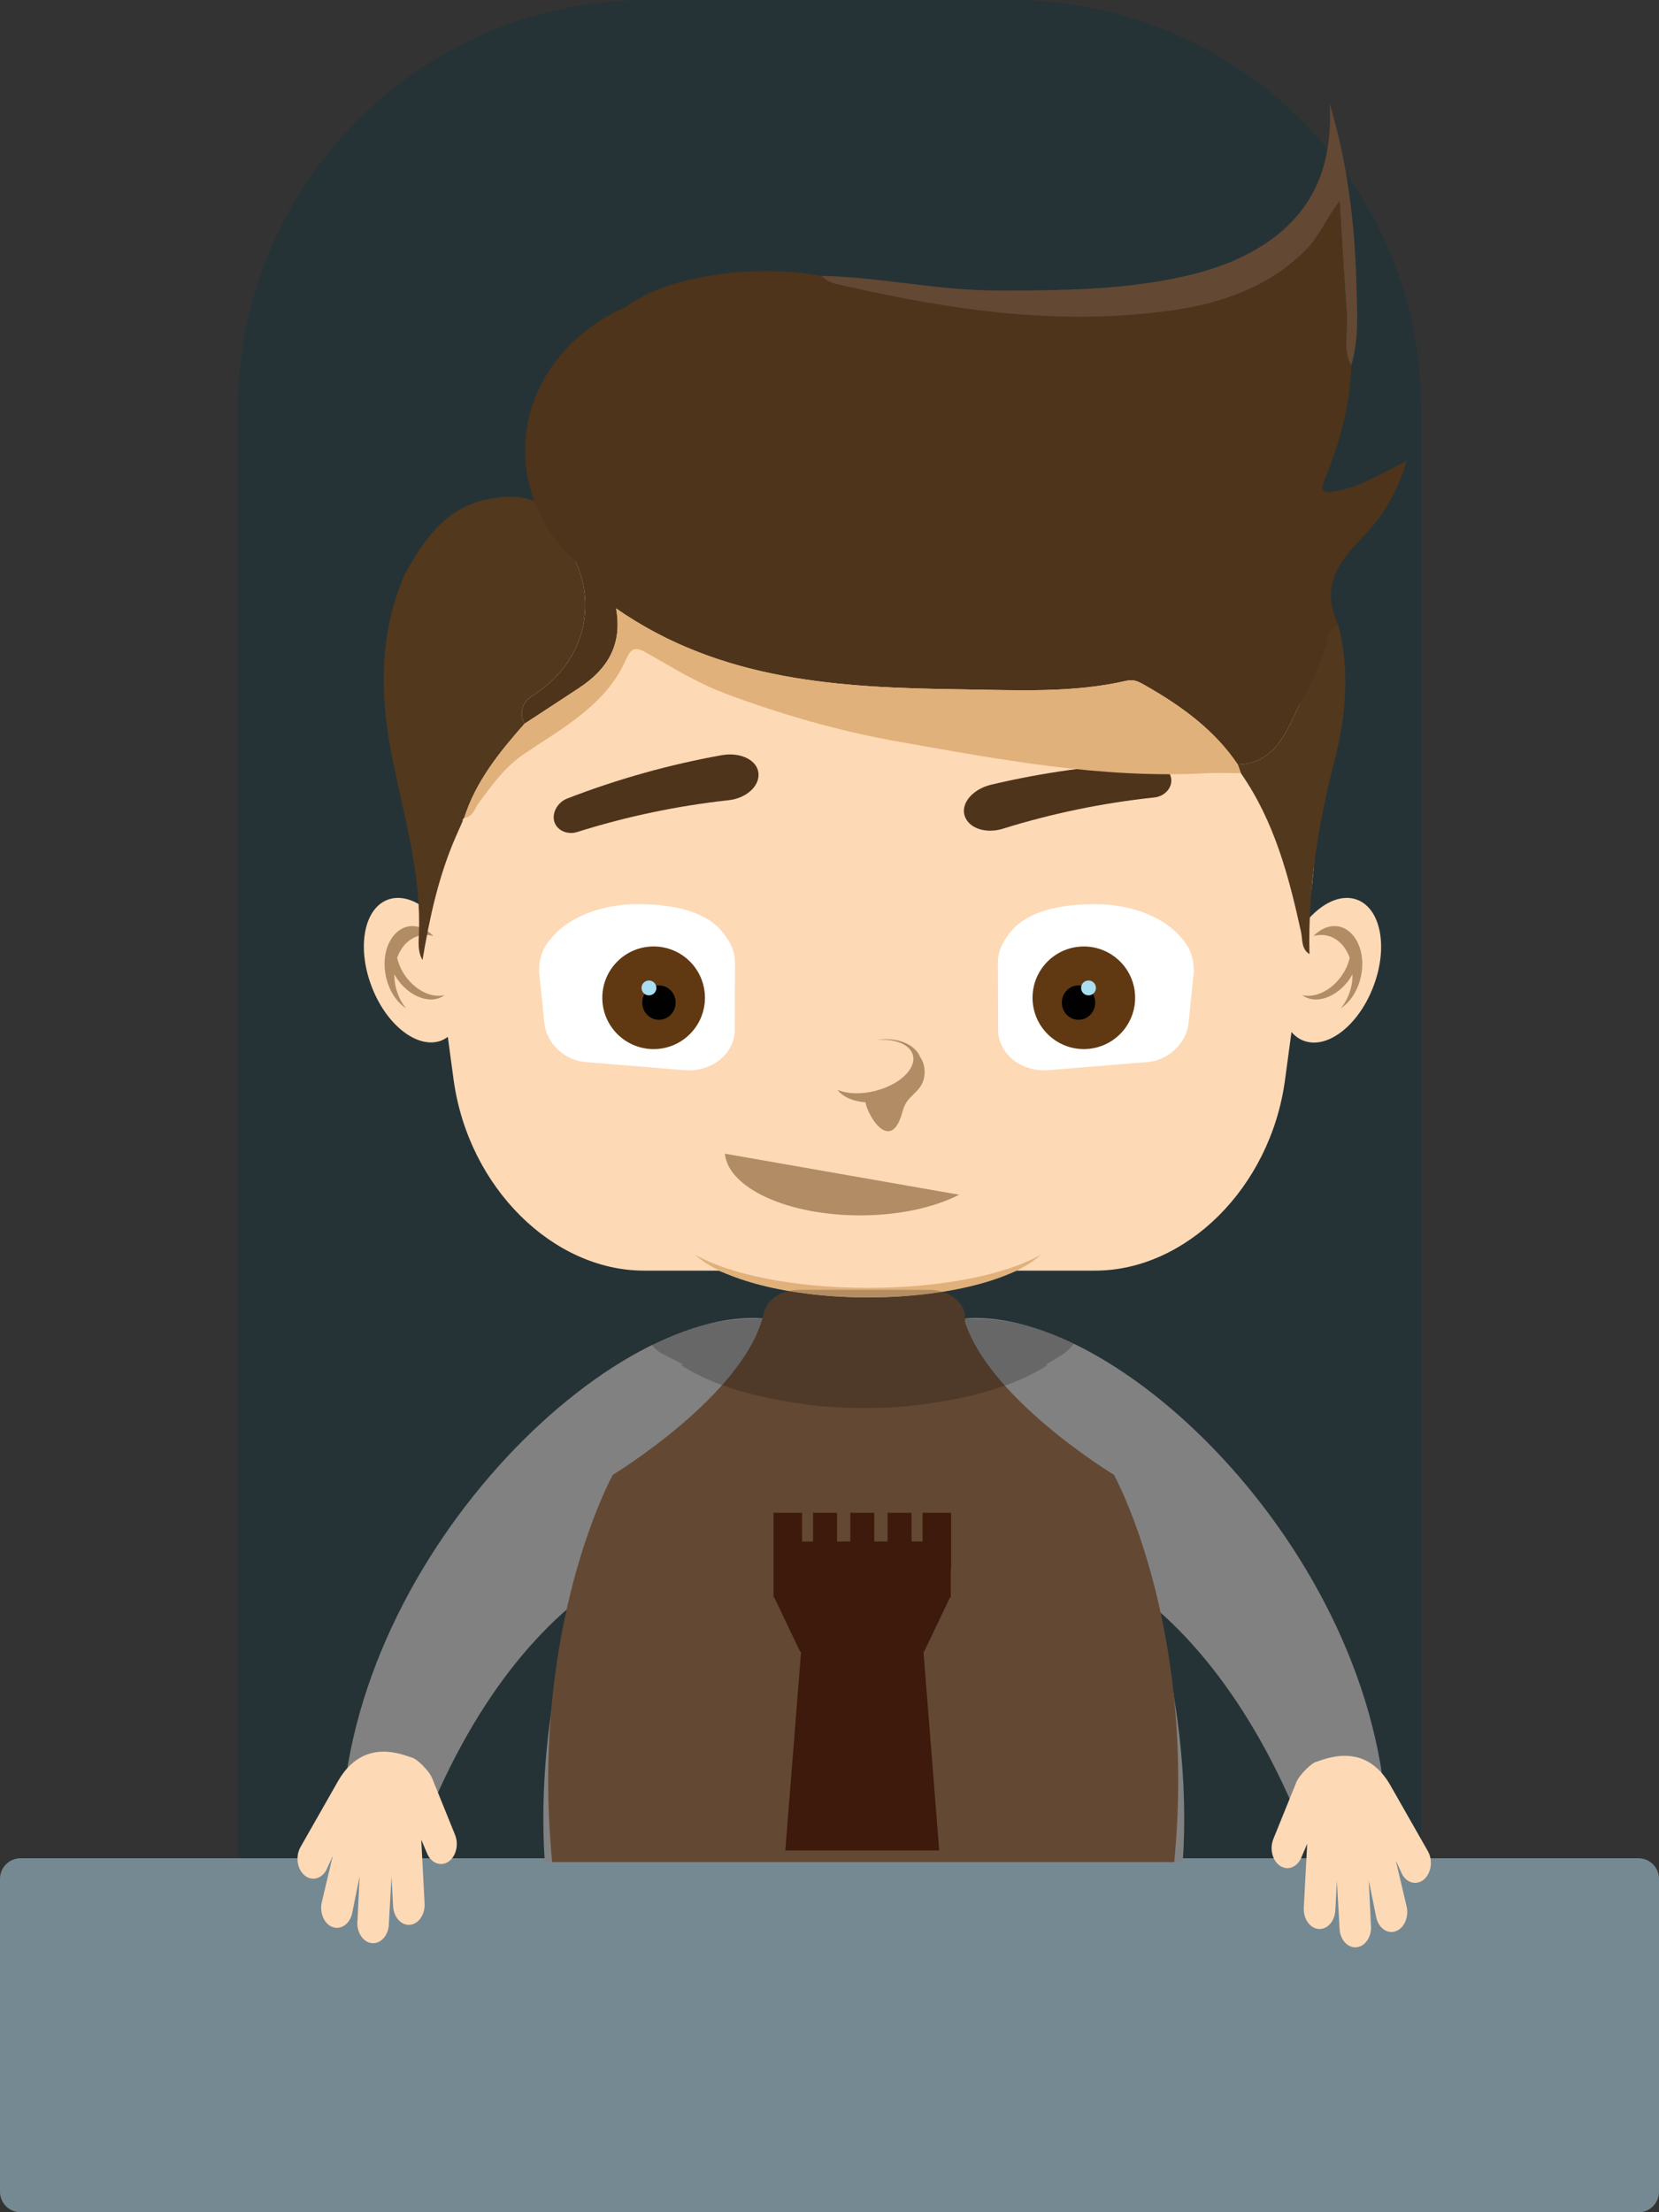
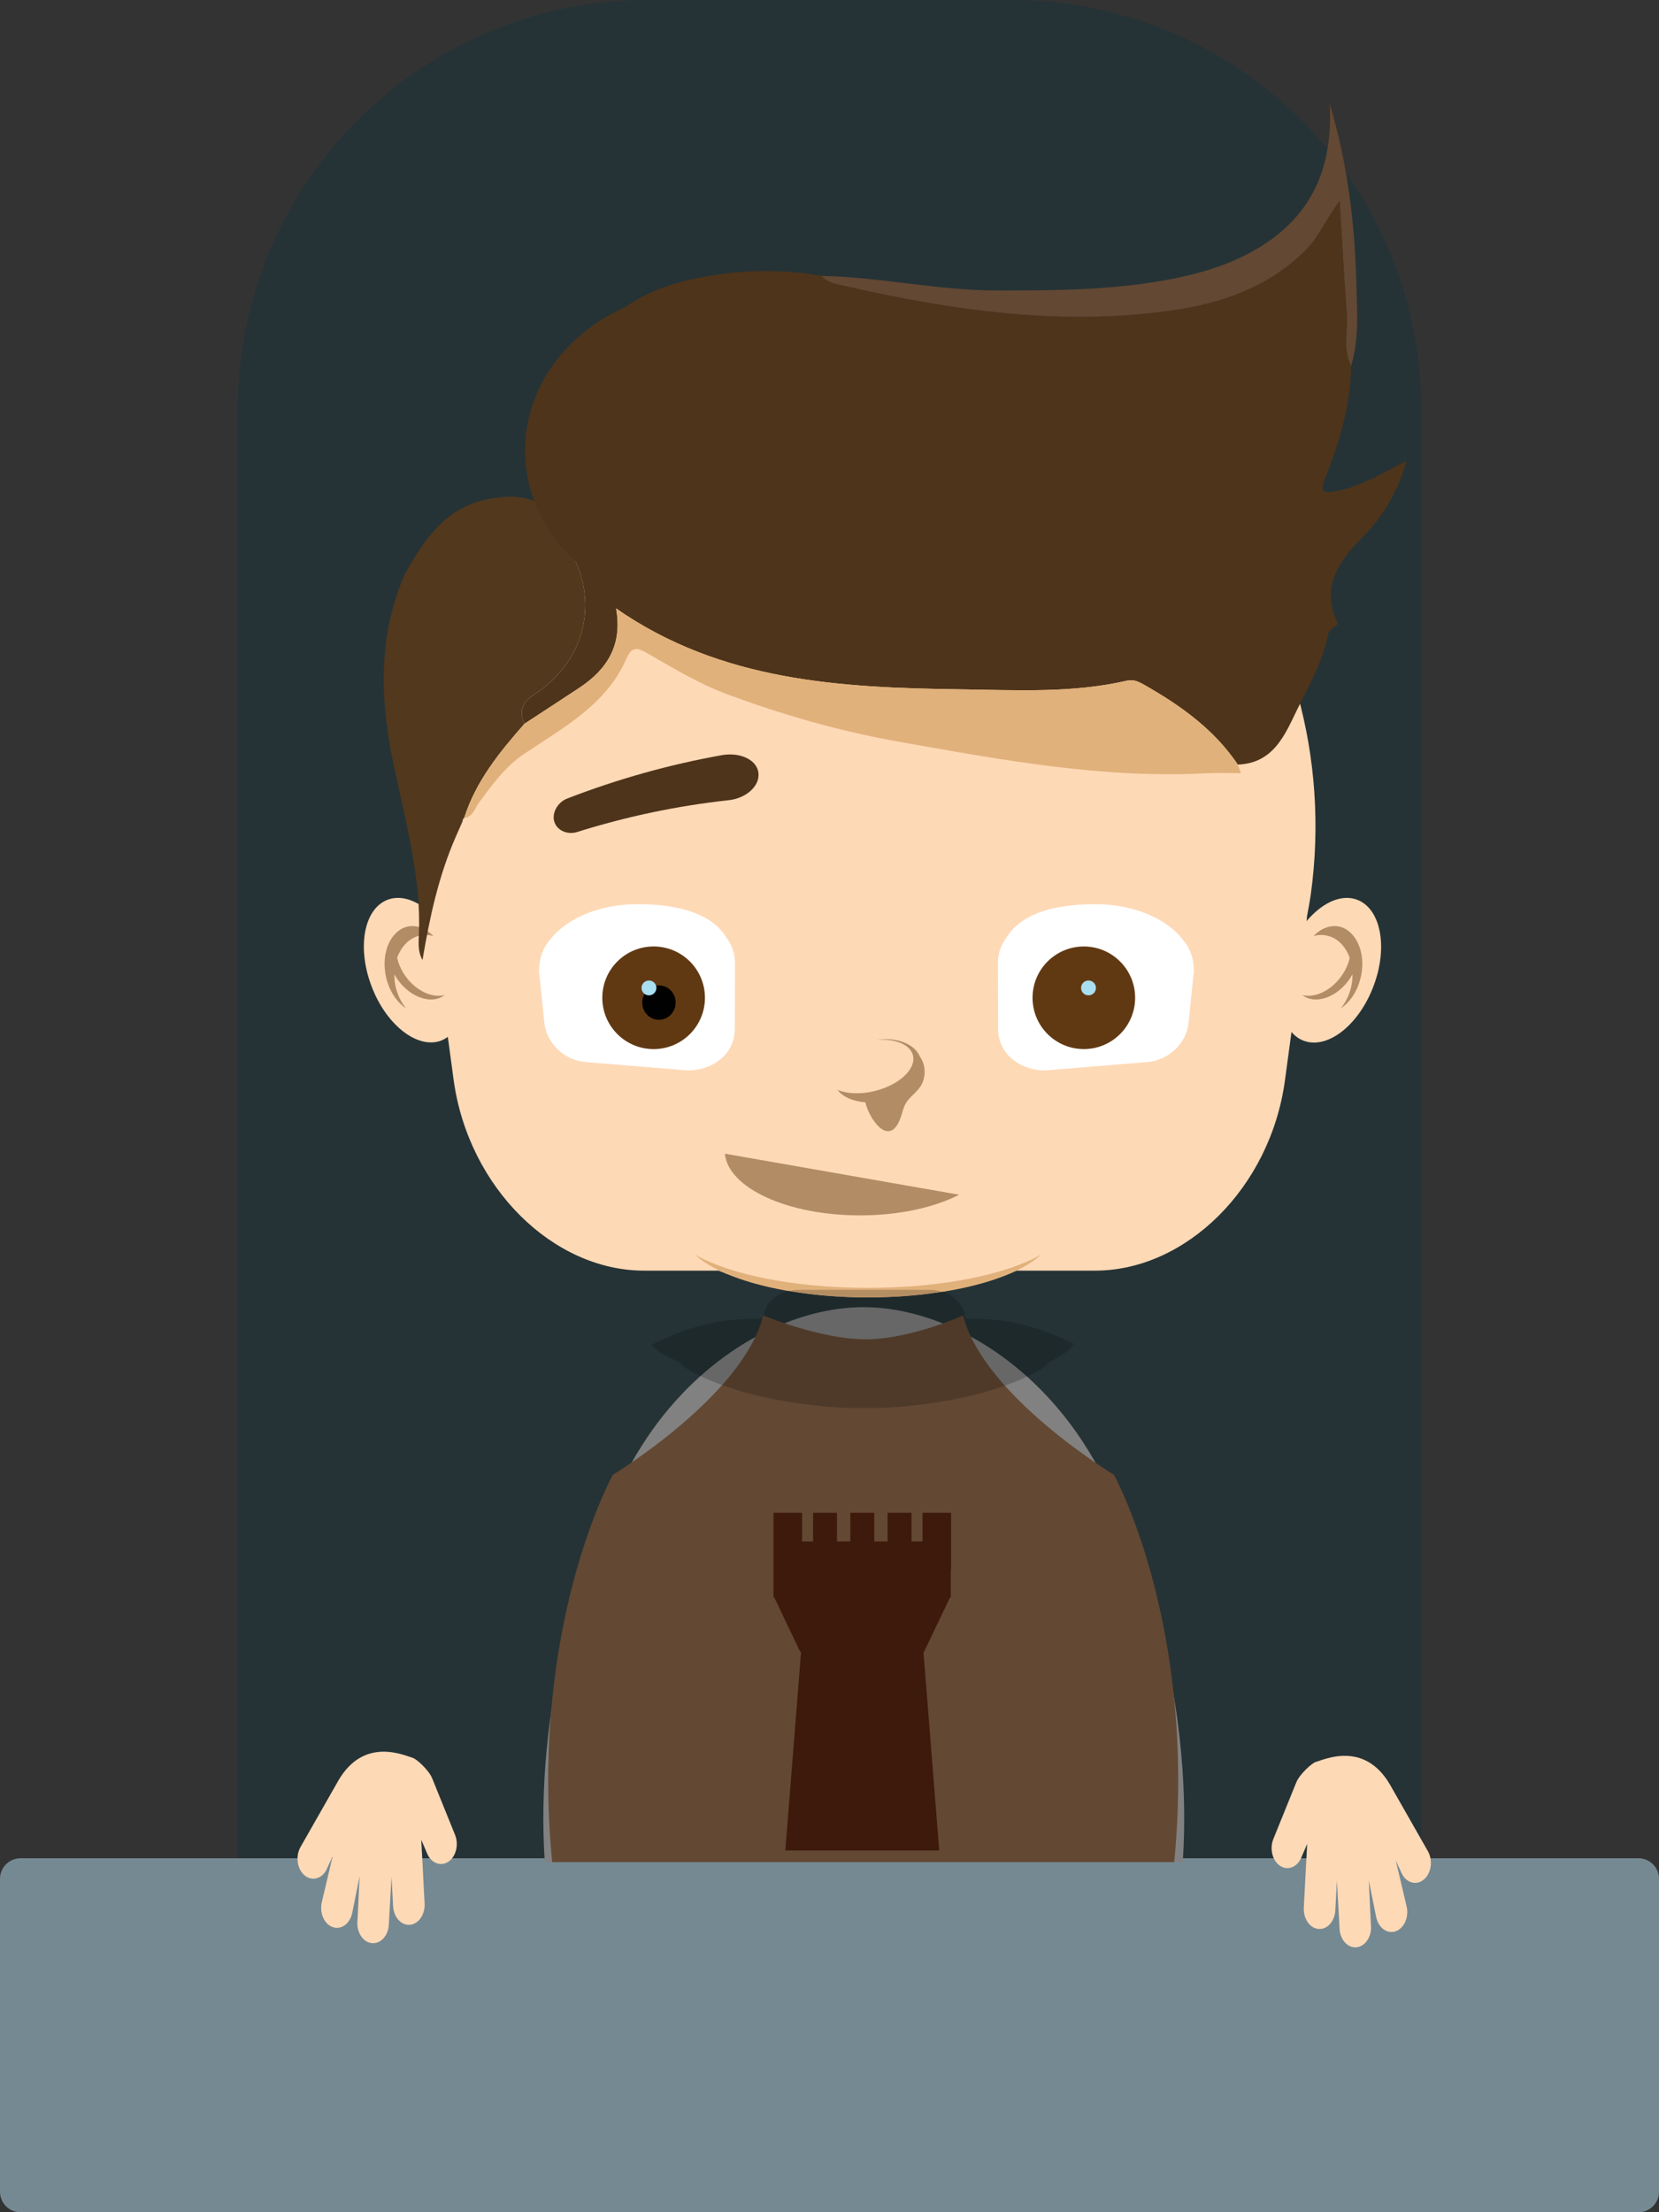
<svg xmlns="http://www.w3.org/2000/svg" version="1.0" id="Layer_1" x="0px" y="0px" width="81.47px" height="108.628px" viewBox="-92.498 -34.733 81.47 108.628" enable-background="new -92.498 -34.733 81.47 108.628" xml:space="preserve">
  <rect x="-92.498" y="-34.733" width="81.47" height="108.628" fill="#333333" stroke="none" />
  <path fill="#253336" d="M-80.821,59.735v-74.346c0-11.113,9.009-20.122,20.123-20.122h17.872c11.113,0,20.123,9.009,20.123,20.122  v74.346H-80.821z" />
  <path fill="#758992" d="M-92.498,72.889c0,0.556,0.451,1.006,1.006,1.006h79.458c0.556,0,1.006-0.451,1.006-1.006V57.521  c0-0.555-0.45-1.007-1.006-1.007h-79.458c-0.556,0-1.006,0.452-1.006,1.007V72.889z" />
  <g>
-     <path fill-rule="evenodd" clip-rule="evenodd" fill="#818181" d="M-75.504,52.496l3.213,4.095   c4.578-13.315,13.87-18.525,20.399-13.966l-0.922-12.019C-59.554,27.095-73.53,38.972-75.504,52.496z M-47.303,30.606   l-0.923,12.019c6.529-4.559,15.765,0.923,20.344,14.238l3.269-4.367C-26.587,38.972-40.563,27.095-47.303,30.606z" />
    <path fill="#818181" d="M-34.415,56.701c0.551-8.06-2.158-17.059-5.547-21.545c-2.936-3.886-6.913-5.704-10.126-5.704   c-3.228,0-7.212,1.818-10.137,5.704c-0.356,0.473-0.704,0.997-1.042,1.564c-2.864,4.811-4.969,12.771-4.477,19.981H-34.415z" />
    <path fill="#634833" d="M-34.834,56.701c1.123-11.633-2.96-19.016-2.96-19.016s-6.426-3.884-7.406-7.828   c0,0-2.572,1.173-4.795,1.173c-2.224,0-5.021-1.173-5.021-1.173c-0.98,3.943-7.387,7.828-7.387,7.828s-4.101,7.383-2.979,19.016   H-34.834z" />
-     <path fill="#634833" d="M-45.105,30.007c0,0.777-0.783,1.409-1.748,1.409h-6.411c-0.966,0-1.749-0.632-1.749-1.409l0,0   c0-0.778,0.783-1.408,1.749-1.408h6.411C-45.888,28.599-45.105,29.229-45.105,30.007L-45.105,30.007z" />
    <path fill="none" stroke="#010101" stroke-width="0.469" stroke-miterlimit="10" d="M-34.342,57.518" />
    <path fill="none" stroke="#010101" stroke-width="0.469" stroke-miterlimit="10" d="M-34.259,57.639" />
    <path fill="#FED9B6" d="M-25.918,9.424c-0.774-0.246-1.683,0.201-2.416,1.073l0.006-0.051c0.008-0.063,0.007-0.122,0.014-0.186   c0.066-0.353,0.134-0.71,0.187-1.078c1.861-13.527-7.777-26.335-21.839-26.335c-14.065,0-23.657,12.808-21.752,26.335   c0.032,0.236,0.079,0.469,0.124,0.708c-0.592-0.455-1.231-0.645-1.8-0.467c-1.21,0.39-1.593,2.303-0.873,4.233   c0.695,1.88,2.193,3.089,3.354,2.736c0.151-0.048,0.284-0.123,0.407-0.212l0.288,2.139c0.741,5.289,4.899,9.34,9.345,9.34h3.667   c2.29,0.939,4.75,1.314,7.318,1.314c2.568,0,5.029-0.375,7.315-1.314h3.852c4.449,0,8.602-4.051,9.324-9.34l0.321-2.378   c0.188,0.22,0.415,0.377,0.685,0.458c1.166,0.355,2.657-0.855,3.355-2.742C-24.316,11.734-24.704,9.814-25.918,9.424z" />
    <path fill="#FFFFFF" d="M-33.869,13.106c0-0.47-0.007-0.204-0.009-0.247c0.004-0.507-0.177-1.042-0.497-1.402   c-0.791-1.073-2.434-1.792-4.336-1.792c-2.369,0-3.738,0.628-4.362,1.64c-0.262,0.351-0.418,0.765-0.42,1.23l0.011,3.282   c0.001,1.231,1.187,2.135,2.554,1.992l4.774-0.392c1.049-0.082,1.92-0.932,2.022-1.912l0.256-2.489   c0.001-0.01-0.001,0.089-0.001,0.089H-33.869z" />
    <path fill="#FFFFFF" d="M-66.028,13.106c0-0.47,0.007-0.204,0.009-0.247c-0.004-0.507,0.177-1.042,0.497-1.402   c0.792-1.073,2.434-1.792,4.337-1.792c2.368,0,3.738,0.628,4.361,1.64c0.261,0.351,0.418,0.765,0.42,1.23l-0.01,3.282   c-0.001,1.231-1.187,2.135-2.555,1.992l-4.773-0.392c-1.05-0.082-1.92-0.932-2.022-1.912l-0.256-2.489   c0-0.01,0.001,0.089,0.001,0.089H-66.028z" />
    <path fill="#B28C64" d="M-56.902,21.916c0.165,1.686,3.071,3.03,6.641,3.03c1.922,0,3.649-0.391,4.864-1.014L-56.902,21.916z" />
    <path fill="#B28C64" d="M-72.562,13.232c-0.22-0.297-0.361-0.621-0.433-0.935c0.201-0.56,0.601-0.981,1.132-1.093   c0.219-0.046,0.438-0.032,0.65,0.025c-0.366-0.369-0.82-0.558-1.265-0.464c-0.274,0.057-0.504,0.219-0.688,0.443   c-0.007,0.009-0.015,0.016-0.021,0.024c-0.366,0.462-0.524,1.194-0.363,1.966c0.148,0.708,0.531,1.278,0.994,1.583   c-0.247-0.299-0.433-0.68-0.523-1.112c-0.04-0.191-0.053-0.378-0.053-0.561c0.057,0.101,0.117,0.201,0.189,0.298   c0.635,0.861,1.647,1.189,2.26,0.736c0.006-0.003,0.008-0.009,0.013-0.012C-71.27,14.277-72.042,13.938-72.562,13.232z" />
    <path fill="#B28C64" d="M-26.65,13.232c0.221-0.297,0.362-0.621,0.433-0.935c-0.201-0.56-0.6-0.981-1.132-1.093   c-0.219-0.046-0.438-0.032-0.65,0.025c0.367-0.369,0.819-0.558,1.266-0.464c0.273,0.057,0.504,0.219,0.688,0.443   c0.007,0.009,0.015,0.016,0.021,0.024c0.365,0.462,0.524,1.194,0.362,1.966c-0.149,0.708-0.53,1.278-0.993,1.583   c0.246-0.299,0.433-0.68,0.523-1.112c0.04-0.191,0.052-0.378,0.052-0.561c-0.056,0.101-0.117,0.201-0.188,0.298   c-0.636,0.861-1.647,1.189-2.26,0.736c-0.006-0.003-0.008-0.009-0.013-0.012C-27.942,14.277-27.17,13.938-26.65,13.232z" />
    <path fill="#B28C64" d="M-47.317,17.159c-0.265-0.635-1.142-0.976-2.128-0.836c0.904-0.061,1.646,0.229,1.78,0.764   c0.167,0.665-0.665,1.448-1.857,1.748c-0.71,0.179-1.384,0.142-1.852-0.054c0.277,0.354,0.781,0.573,1.372,0.611   c0.175,0.79,1.125,2.197,1.682,0.881c0.202-0.478,0.136-0.709,0.537-1.125c0.292-0.302,0.552-0.491,0.654-0.923   C-47.041,17.85-47.104,17.463-47.317,17.159z" />
    <circle fill="#81D3EF" cx="-39.742" cy="14.732" r="1.728" />
    <circle fill="#603913" cx="-39.273" cy="14.261" r="2.519" />
-     <ellipse fill="#010101" cx="-39.534" cy="14.497" rx="0.82" ry="0.845" />
    <circle fill="#A9DFF0" cx="-39.044" cy="13.777" r="0.365" />
    <circle fill="#603913" cx="-60.4" cy="14.261" r="2.52" />
    <ellipse fill="#010101" cx="-60.139" cy="14.497" rx="0.82" ry="0.845" />
    <circle fill="#A9DFF0" cx="-60.629" cy="13.777" r="0.365" />
    <path fill="#4E341A" d="M-65.267,5.646c0.155,0.428,0.671,0.625,1.129,0.47c2.46-0.772,4.942-1.285,7.405-1.554   c0.863-0.088,1.539-0.678,1.482-1.322l0,0c-0.053-0.645-0.871-1.048-1.782-0.895c-2.574,0.459-5.133,1.172-7.637,2.143   C-65.138,4.684-65.418,5.22-65.267,5.646L-65.267,5.646z" />
    <path fill="#E1B17B" d="M-49.873,28.505c-3.635,0-6.801-0.658-8.492-1.632c1.298,1.227,4.606,2.101,8.492,2.101   c3.888,0,7.195-0.874,8.493-2.101C-43.072,27.847-46.238,28.505-49.873,28.505z" />
    <polygon fill="#3D1A0B" points="-47.194,39.55 -47.194,40.96 -47.736,40.96 -47.736,39.55 -48.91,39.55 -48.91,40.96    -49.565,40.96 -49.565,39.55 -50.74,39.55 -50.74,40.96 -51.395,40.96 -51.395,39.55 -52.569,39.55 -52.569,40.96 -53.111,40.96    -53.111,39.55 -54.512,39.55 -54.512,43.628 -54.514,43.628 -54.512,43.632 -54.512,43.704 -54.477,43.704 -53.202,46.373    -53.158,46.373 -53.932,56.131 -46.375,56.131 -47.149,46.373 -47.119,46.373 -45.845,43.704 -45.807,43.704 -45.807,42.332    -45.793,42.332 -45.793,39.55  " />
-     <path fill="#4E341A" d="M-34.979,3.545c0.032,0.454-0.366,0.84-0.848,0.881c-2.564,0.274-5.044,0.793-7.41,1.53   c-0.825,0.264-1.682-0.008-1.886-0.621l0,0c-0.206-0.612,0.381-1.309,1.277-1.532c2.544-0.605,5.174-0.973,7.858-1.082   C-35.482,2.714-35.01,3.094-34.979,3.545L-34.979,3.545z" />
    <g>
      <path fill-rule="evenodd" clip-rule="evenodd" fill="#4E341A" d="M-26.144-16.774c-0.042,1.924-0.561,3.747-1.276,5.514    c-0.279,0.69-0.104,0.764,0.545,0.642c1.252-0.234,2.299-0.918,3.452-1.481c-0.415,1.452-1.146,2.719-2.153,3.735    c-1.24,1.251-2.067,2.488-1.22,4.257c-0.167,0.17-0.446,0.318-0.482,0.512c-0.251,1.333-0.935,2.508-1.513,3.691    c-0.588,1.206-1.147,2.653-2.921,2.714c-1.147-1.703-2.764-2.871-4.53-3.878c-0.294-0.167-0.555-0.325-0.916-0.241    c-2.686,0.619-5.421,0.464-8.137,0.426c-5.908-0.081-11.781-0.38-16.949-3.974c0.326,1.806-0.445,3.002-1.819,3.907    c-0.89,0.587-1.783,1.169-2.676,1.753c-0.307-0.606-0.07-1.083,0.44-1.409c2.524-1.613,3.155-4.464,1.957-6.782    c-0.348-0.673-0.84-1.296-0.898-2.093c0.632,0.271,0.739,0.067,0.629-0.561c-0.266-1.528-0.304-3.072-0.027-4.604    c0.651-3.607,2.581-5.619,6.211-6.395c2.072-0.441,4.17-0.521,6.271-0.145c0.319,0.371,0.789,0.412,1.22,0.511    c5.271,1.2,10.591,1.959,15.996,1.186c2.451-0.35,4.783-1.157,6.593-2.993c0.612-0.62,0.932-1.438,1.638-2.385    c0.129,2.073,0.227,3.833,0.354,5.591C-26.294-18.442-26.57-17.578-26.144-16.774z" />
      <path fill-rule="evenodd" clip-rule="evenodd" fill="#52381D" d="M-65.24-9.482c0.058,0.797,0.55,1.42,0.898,2.093    c1.198,2.318,0.567,5.169-1.957,6.782c-0.51,0.326-0.747,0.802-0.44,1.409c-1.229,1.395-2.394,2.829-2.966,4.632    c-0.056,0.039-0.081,0.091-0.075,0.158c-0.113,0.256-0.226,0.511-0.338,0.766c-0.846,1.937-1.285,3.979-1.631,6.047    c-0.243-0.409-0.19-0.866-0.175-1.301c0.102-2.709-0.611-5.298-1.162-7.912c-0.736-3.284-0.924-6.541,0.465-9.728    c0.966-1.718,2.021-3.33,4.215-3.709c0.826-0.144,1.621-0.177,2.382,0.228c0.04,0.498,0.368,0.584,0.789,0.54L-65.24-9.482z" />
      <path fill-rule="evenodd" clip-rule="evenodd" fill="#634833" d="M-26.144-16.774c-0.426-0.804-0.15-1.668-0.211-2.503    c-0.128-1.758-0.225-3.518-0.354-5.591c-0.706,0.947-1.025,1.765-1.638,2.385c-1.81,1.836-4.142,2.643-6.593,2.993    c-5.405,0.773-10.726,0.015-15.996-1.186c-0.431-0.099-0.901-0.14-1.22-0.511c2.883,0.06,5.712,0.715,8.607,0.719    c3.098,0.001,6.185-0.014,9.223-0.7c1.333-0.301,2.611-0.751,3.771-1.478c2.611-1.636,3.52-4.053,3.354-6.995    c0.862,2.855,1.228,5.791,1.31,8.76C-25.854-19.511-25.742-18.123-26.144-16.774z" />
-       <path fill-rule="evenodd" clip-rule="evenodd" fill="#52381D" d="M-31.712,2.809c1.774-0.061,2.333-1.508,2.921-2.714    c0.578-1.183,1.262-2.358,1.513-3.691c0.036-0.193,0.316-0.342,0.482-0.512c0.61,2.3,0.39,4.584-0.195,6.844    c-0.796,3.081-1.274,6.195-1.202,9.381c-0.414-0.264-0.331-0.71-0.415-1.093c-0.599-2.739-1.312-5.436-2.954-7.792    C-31.611,3.091-31.661,2.951-31.712,2.809z" />
      <path fill-rule="evenodd" clip-rule="evenodd" fill="#E1B17B" d="M-31.712,2.809c0.051,0.142,0.101,0.282,0.151,0.423    c-0.577,0-1.156-0.025-1.732,0.006c-5.1,0.266-10.066-0.665-15.047-1.547c-2.921-0.517-5.749-1.327-8.506-2.356    c-1.333-0.498-2.573-1.253-3.813-1.962c-0.535-0.307-0.797-0.405-1.091,0.265c-0.983,2.236-3.083,3.355-4.994,4.637    c-0.948,0.636-1.579,1.521-2.231,2.401c-0.212,0.286-0.281,0.695-0.729,0.758c0.572-1.803,1.737-3.237,2.966-4.632    c0.893-0.584,1.786-1.166,2.676-1.753c1.374-0.904,2.145-2.101,1.819-3.907c5.168,3.594,11.042,3.894,16.949,3.974    c2.716,0.038,5.452,0.193,8.137-0.426c0.361-0.084,0.622,0.074,0.916,0.241C-34.477-0.061-32.859,1.107-31.712,2.809z" />
    </g>
    <ellipse fill="#4E341A" cx="-57.82" cy="-12.614" rx="8.892" ry="7.863" />
    <path opacity="0.2" fill="#010101" d="M-39.768,31.255c-1.536-0.745-3.032-1.26-5.1-1.229c0.003-0.027-0.114-0.007-0.185-0.006   c-0.016-0.054-0.034-0.109-0.047-0.163c0,0-0.012,0.005-0.022,0.009c0-0.002-0.001-0.003-0.001-0.005   c-0.012-0.087-0.031-0.171-0.061-0.252c0,0-0.001-0.001-0.001-0.002c-0.031-0.082-0.068-0.16-0.116-0.235   c-0.002-0.002-0.003-0.005-0.005-0.008c-0.046-0.072-0.098-0.14-0.158-0.204c-0.007-0.007-0.016-0.014-0.022-0.022   c-0.057-0.057-0.117-0.112-0.184-0.162c-0.018-0.014-0.039-0.025-0.058-0.039c-0.06-0.041-0.121-0.081-0.187-0.115   c-0.035-0.019-0.074-0.032-0.111-0.048c-0.056-0.024-0.111-0.051-0.171-0.07c-0.058-0.02-0.119-0.031-0.181-0.045   c-0.044-0.01-0.088-0.024-0.134-0.032c-0.11-0.018-0.224-0.027-0.34-0.027h-6.411c-0.117,0-0.23,0.01-0.341,0.027   c-0.046,0.008-0.089,0.021-0.134,0.032c-0.061,0.014-0.123,0.026-0.18,0.045c-0.06,0.02-0.114,0.046-0.171,0.07   c-0.037,0.016-0.076,0.029-0.111,0.048c-0.066,0.035-0.127,0.074-0.187,0.115c-0.019,0.013-0.04,0.025-0.058,0.039   c-0.067,0.05-0.126,0.105-0.183,0.162c-0.007,0.008-0.015,0.015-0.022,0.022c-0.061,0.064-0.113,0.133-0.159,0.205   c-0.001,0.002-0.003,0.004-0.004,0.007c-0.048,0.075-0.086,0.154-0.116,0.235c0,0.001,0,0.002,0,0.002   c-0.03,0.082-0.05,0.166-0.062,0.252c0,0.001-0.001,0.003-0.001,0.005c-0.011-0.004-0.022-0.009-0.022-0.009   c-0.014,0.054-0.031,0.108-0.047,0.163c-0.072-0.001-0.188-0.021-0.186,0.006c-2.067-0.031-3.709,0.484-5.244,1.273   c0.394,0.495,0.759,0.517,1.533,0.974c-0.038,0.005-0.076,0.01-0.112,0.014c1.325,0.879,3.373,1.555,5.805,1.888   c0.949,0.146,1.944,0.23,2.971,0.23c0.081,0,0.159-0.002,0.239-0.002s0.159,0.002,0.239,0.002c1.027,0,2.022-0.084,2.971-0.23   c2.431-0.333,4.479-1.009,5.804-1.888c-0.036-0.003-0.074-0.008-0.111-0.014C-40.381,31.817-40.162,31.749-39.768,31.255z" />
    <path fill="#FED9B6" d="M-22.375,56.17l-1.865-3.275c-1.27-2.174-3.245-1.219-3.644-1.109c-0.194,0.054-0.785,0.596-0.953,0.993   l-1.133,2.797c-0.191,0.484-0.038,1.073,0.345,1.317c0.382,0.244,0.848,0.048,1.041-0.436l0.278-0.65l-0.165,3.134   c-0.027,0.541,0.295,1.008,0.723,1.043c0.427,0.036,0.796-0.373,0.825-0.914l0.076-1.457l0.138,2.445   c0.066,0.536,0.463,0.901,0.886,0.817s0.712-0.585,0.645-1.12l-0.102-2.157l0.362,1.797c0.106,0.524,0.527,0.843,0.942,0.708   c0.416-0.134,0.666-0.668,0.561-1.192l-0.539-2.283l0.318,0.683c0.25,0.441,0.733,0.542,1.082,0.228   C-22.206,57.223-22.126,56.611-22.375,56.17z" />
    <path fill="#FED9B6" d="M-70.148,55.373l-1.132-2.798c-0.168-0.397-0.759-0.939-0.954-0.993c-0.398-0.109-2.374-1.064-3.644,1.109   l-1.865,3.275c-0.249,0.44-0.169,1.053,0.18,1.368c0.349,0.314,0.832,0.213,1.081-0.227l0.318-0.683l-0.539,2.283   c-0.105,0.525,0.145,1.059,0.561,1.193c0.415,0.134,0.836-0.184,0.942-0.708l0.362-1.797l-0.103,2.157   c-0.066,0.535,0.222,1.037,0.646,1.12c0.423,0.084,0.819-0.281,0.886-0.816l0.138-2.446l0.077,1.457   c0.028,0.541,0.397,0.95,0.824,0.914c0.427-0.036,0.75-0.503,0.723-1.043l-0.164-3.133l0.278,0.65   c0.192,0.484,0.658,0.679,1.041,0.436C-70.11,56.446-69.957,55.857-70.148,55.373z" />
  </g>
</svg>